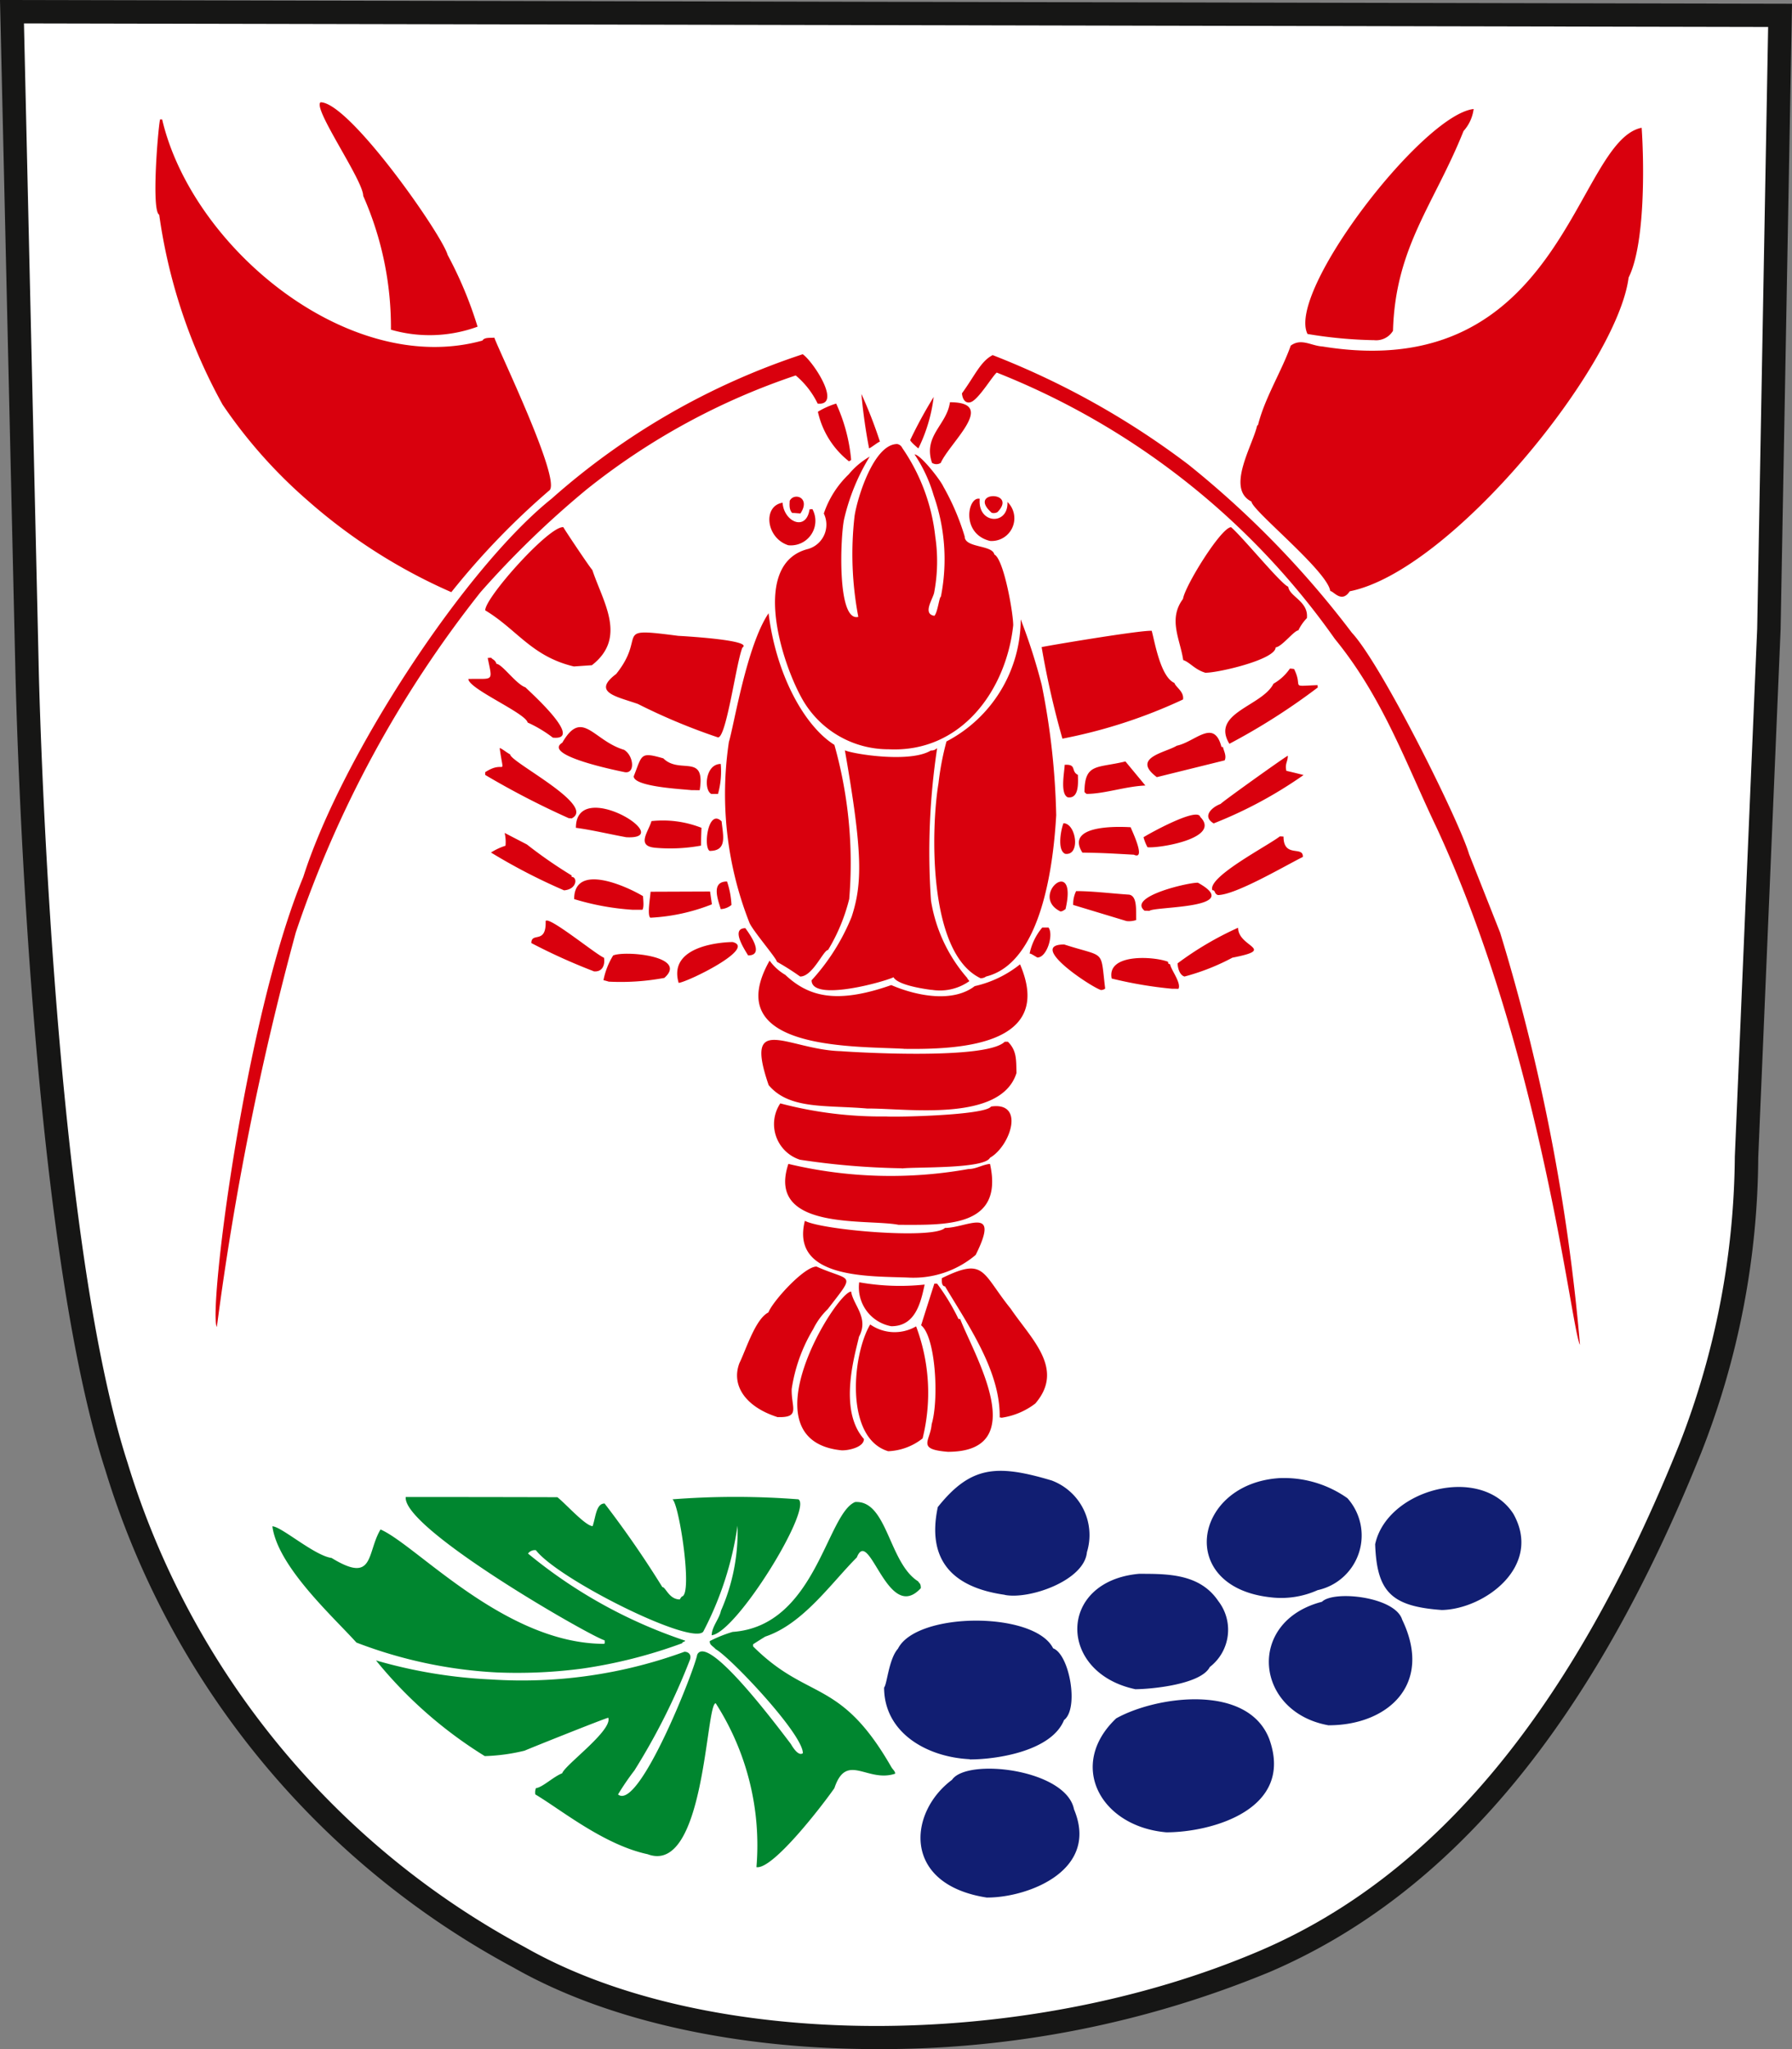
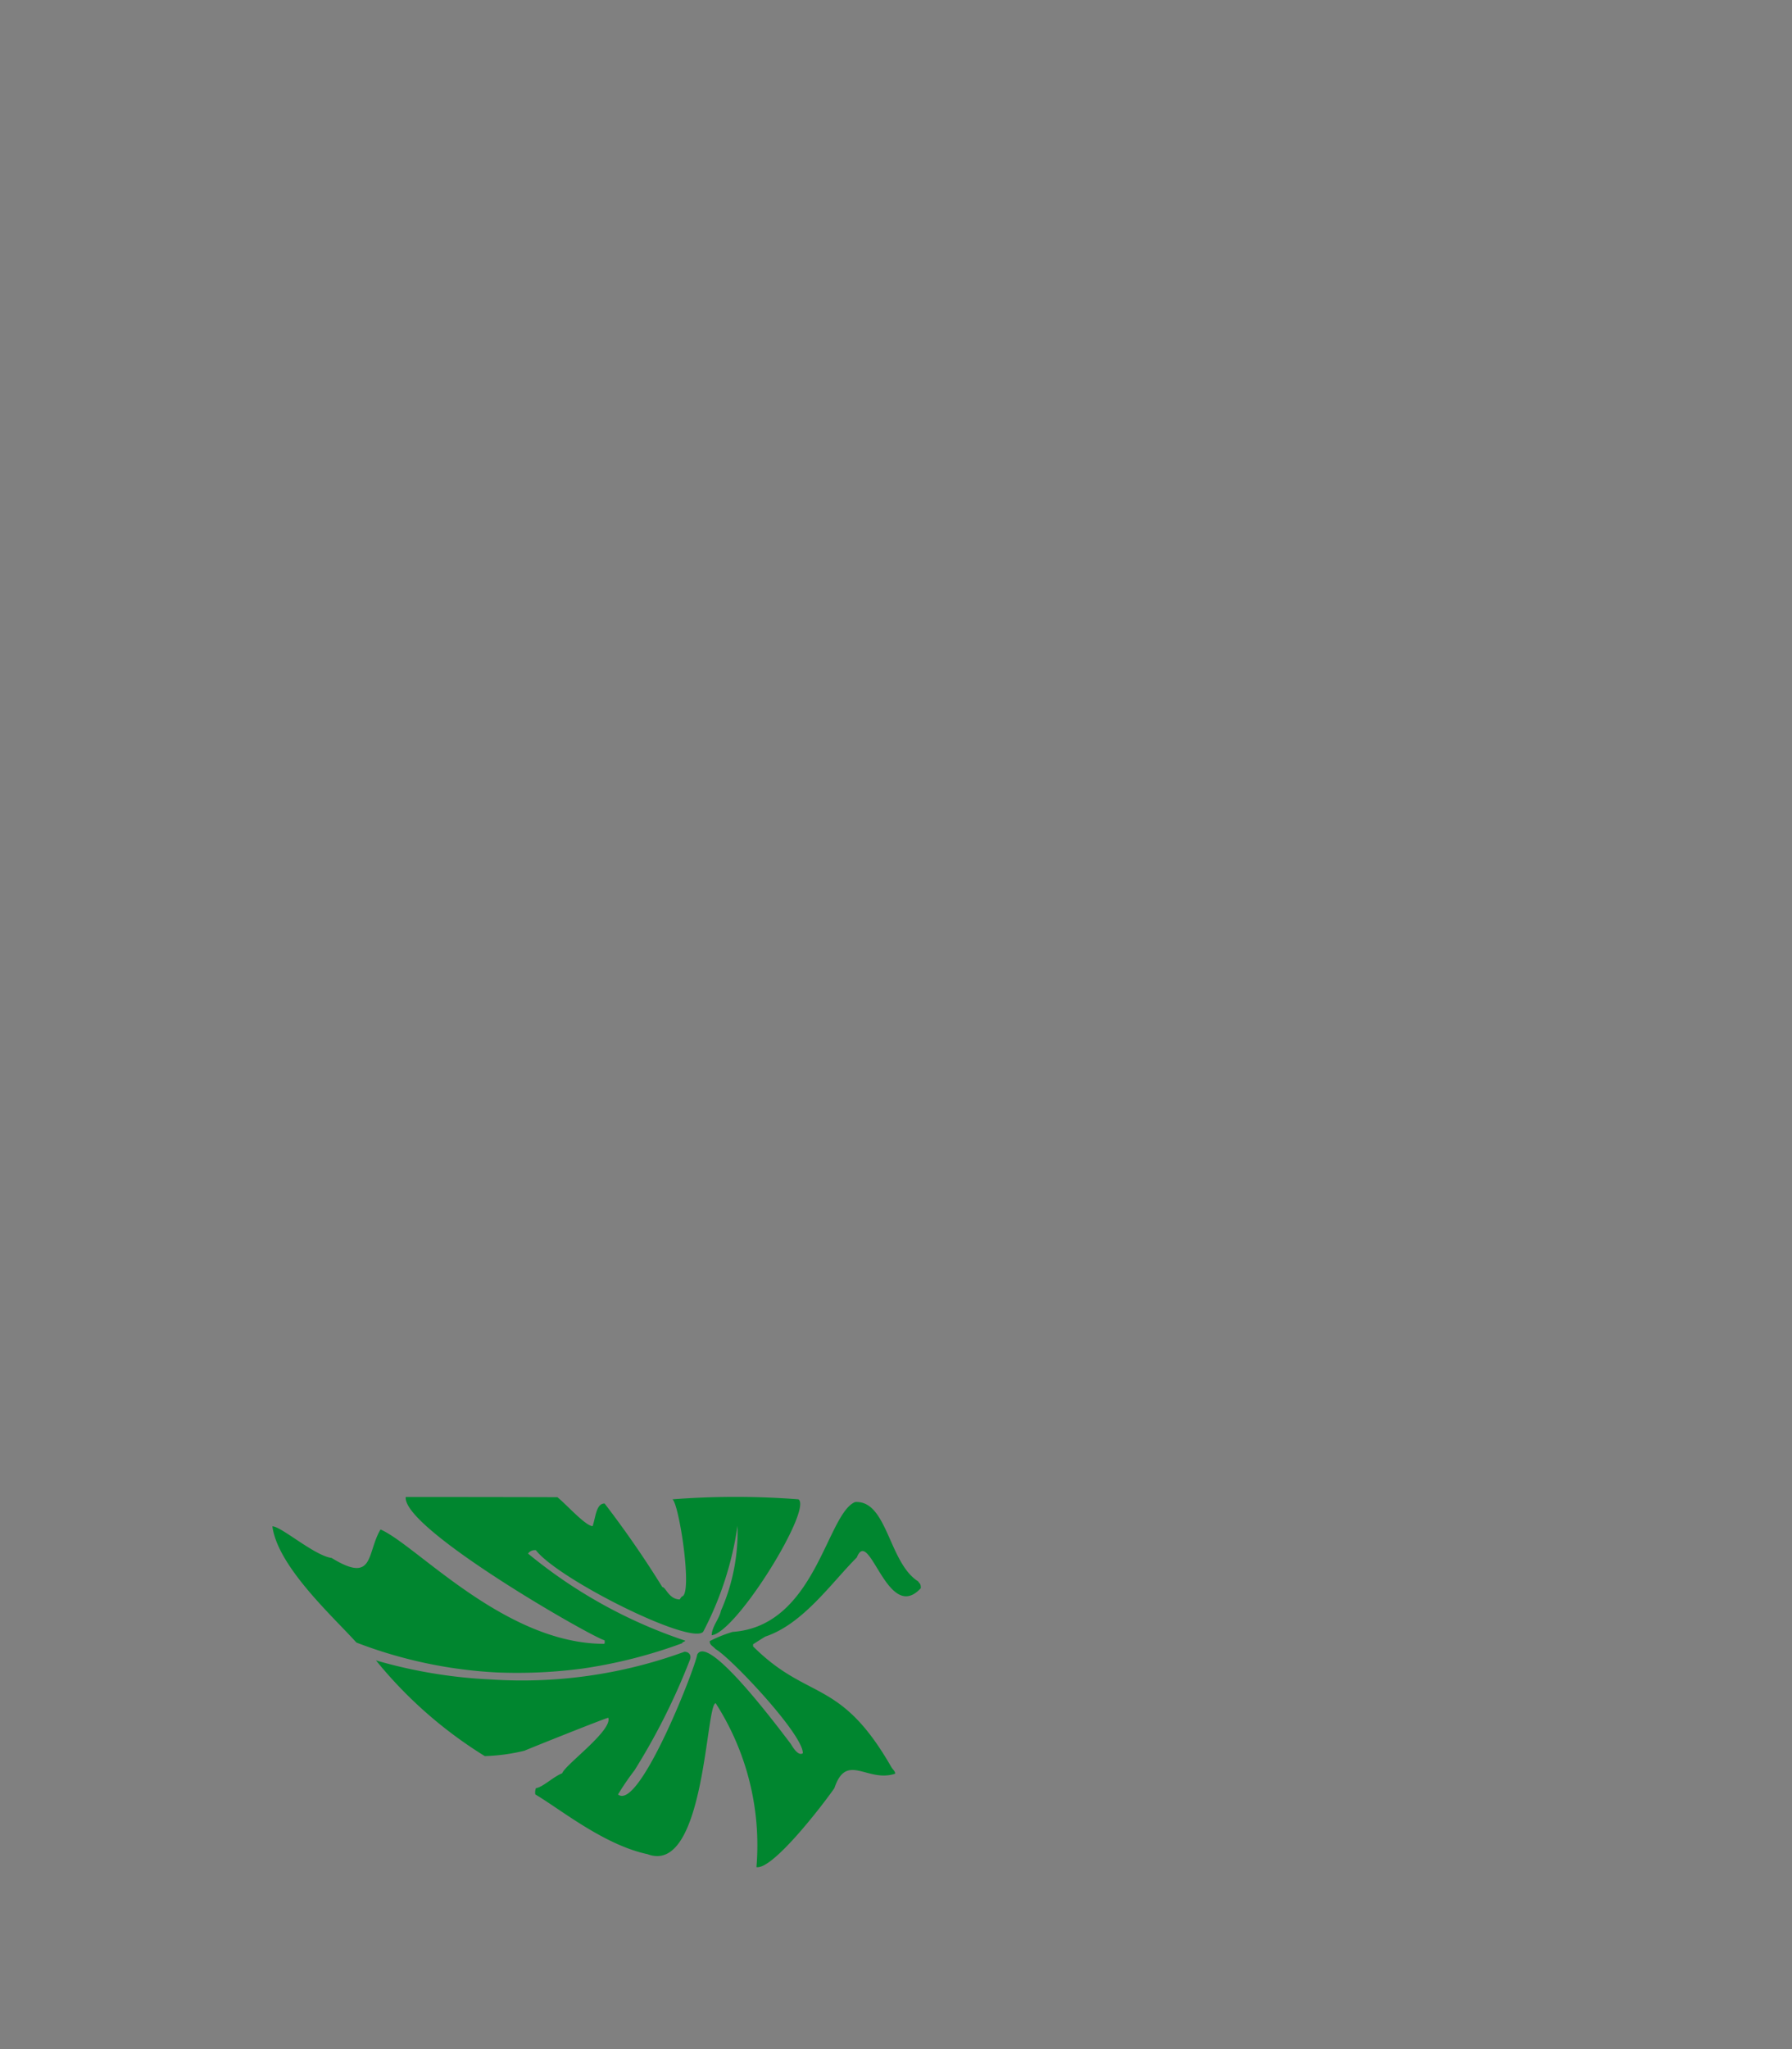
<svg xmlns="http://www.w3.org/2000/svg" width="70" height="80">
  <rect width="100%" height="100%" fill="#808080" stroke="none" />
-   <path data-name="Path 5803" d="M.468.457l69.066.145-.437 23.97-.874 20.625a31.684 31.684 0 01-2.186 11.325c-2.331 5.81-7.14 15.977-16.611 20.044s-22 3.922-29.142-.145A32.412 32.412 0 014.548 57.248c-3.06-9.441-3.5-31.373-3.5-31.373z" fill="#fff" fill-rule="evenodd" />
-   <path data-name="Path 5804" d="M34.249 80c-5.367 0-10.469-1.063-14.191-3.183A32.928 32.928 0 014.113 57.389c-3.046-9.4-3.5-30.606-3.519-31.5L0 0l70 .147-.445 24.429-.874 20.624a31.878 31.878 0 01-2.219 11.494C62.2 67.306 56.69 73.944 49.607 76.985A39.732 39.732 0 0134.249 80M.936.914l.572 24.951c0 .22.471 21.975 3.475 31.244a32.064 32.064 0 0015.529 18.916c7.111 4.05 19.463 4.1 28.734.122 6.849-2.941 12.2-9.415 16.367-19.794A31.449 31.449 0 0067.766 45.2v-.031l.874-20.625.428-23.491z" fill="#161615" />
-   <path data-name="Path 5805" d="M39.25 62.264c-2.026-.286-3.06-1.341-2.617-3.426 1.288-1.611 2.305-1.676 4.447-1.038a2.276 2.276 0 011.378 2.8c-.1 1.112-2.256 1.856-3.208 1.668m10.443.1c-3.782-.368-3.093-4.457.3-4.661a4.291 4.291 0 012.641.785 2.184 2.184 0 01-1.165 3.59 3.466 3.466 0 01-1.78.286m6.645.49c-1.977-.139-2.551-.7-2.617-2.568.46-2.151 4.143-3.14 5.4-1.186 1.148 2.044-1.123 3.711-2.781 3.753m-12.011 3.087c-3.021-.659-3.013-4.213.168-4.5 1.121 0 2.377-.008 3.1 1.068a1.833 1.833 0 01-.335 2.57c-.343.684-2.3.868-2.929.868m7.581 1.411c-2.9-.507-3.248-4.056-.271-4.825.459-.458 2.863-.2 3.134.7 1.229 2.554-.6 4.121-2.863 4.121m-14.028 1.325c-1.7-.082-3.347-1.047-3.347-2.8.115-.114.181-1.112.541-1.513.722-1.447 5.332-1.472 6.062-.016.64.237 1.017 2.355.426 2.8-.484 1.2-2.584 1.538-3.683 1.538m7.687 2.846c-2.592-.221-3.88-2.633-1.969-4.448 1.567-.875 5.135-1.374 5.98.8 1 2.762-2.27 3.647-4.011 3.647m-7 2.551c-3.353-.507-3.087-3.337-1.38-4.6.583-.867 4.455-.417 4.766 1.153 1 2.388-1.8 3.443-3.386 3.443" fill="#111e72" fill-rule="evenodd" />
  <path data-name="Path 5806" d="M19.395 65.294a17.821 17.821 0 01-5.472-1.166c-.9-1-3.074-2.96-3.283-4.538.345 0 1.641 1.145 2.313 1.235 1.682 1.03 1.362-.188 1.911-1.112 1.393.6 4.855 4.465 8.737 4.465.025-.025.025-.025.016-.139-.426-.083-7.908-4.346-7.768-5.594q2.953 0 5.923.008c.305.234 1.1 1.129 1.378 1.129.123-.361.136-.883.467-.883a39.392 39.392 0 012.256 3.263c.131 0 .262.482.681.482a.588.588 0 01.082-.114c.436-.065-.109-3.631-.369-3.794a31.894 31.894 0 014.922 0c.558.368-2.412 5.193-3.388 5.307 0-.327.3-.646.361-.957a7.648 7.648 0 00.648-3.32 12.852 12.852 0 01-1.341 4.139c-.473.546-5.668-2.054-6.535-3.182a.326.326 0 00-.308.13 19.183 19.183 0 006.136 3.4c.016.041-.127.05-.111.1a19.175 19.175 0 01-3.911.992 19.38 19.38 0 01-3.346.149m10.155 7.6a10.253 10.253 0 00-1.591-6.395c-.392-.019-.413 6.731-2.657 5.893-1.717-.366-3.414-1.759-4.39-2.335a.462.462 0 01.024-.245c.263-.033.673-.442 1.026-.581.107-.327 1.969-1.668 1.8-2.167-.082 0-3.249 1.267-3.265 1.284a7.436 7.436 0 01-1.559.213 16.922 16.922 0 01-4.25-3.736 19.229 19.229 0 004.5.744 18.485 18.485 0 007.549-1.082c.169 0 .3.129.2.35a25.471 25.471 0 01-2.153 4.283 10.083 10.083 0 00-.641.938c.812.67 2.986-4.854 3.093-5.459.4-.81 2.923 2.522 3.651 3.48.025.033.279.515.476.368 0-.76-2.846-3.753-3.4-4.056-.147-.155-.238-.164-.238-.319a5.092 5.092 0 01.894-.36c3.242-.226 3.667-4.6 4.783-5.07 1.263-.082 1.313 2.38 2.469 3.1.033.082.1.057.1.262-1.3 1.415-2.01-2.437-2.5-1.2-1 1-2.1 2.6-3.577 3.091-.164.1-.32.2-.476.3v.082c2.157 2.15 3.393 1.213 5.4 4.71.058.1.163.176.147.262-1.091.36-1.895-.859-2.371.564-.443.638-2.4 3.189-3.043 3.083" fill="#00862f" fill-rule="evenodd" />
-   <path data-name="Path 5807" d="M51.645 13.526c-.431-.029-.819-.333-1.226-.032-.353 1-1.017 2.044-1.28 3.107a.043.043 0 00-.033.016c-.172.777-1.228 2.467-.219 2.966 0 .33 2.97 2.712 3.076 3.492.131 0 .441.493.761.01 3.963-.79 10.45-8.8 10.894-12.25.648-1.292.607-4.448.509-5.847-2.594.517-3.083 10.074-12.482 8.537m2.006-.247a.769.769 0 00.763-.363c.092-3.28 1.614-4.941 2.756-7.8a1.578 1.578 0 00.394-.859c-1.983.217-7.316 7.135-6.489 8.783a17.434 17.434 0 002.576.242m-16.627 43.4c-1.239-.1-.68-.416-.631-1.078.291-.968.156-3.42-.412-3.861.172-.548.344-1.087.517-1.627h.107a8.412 8.412 0 01.837 1.382h.065c.533 1.382 2.832 5.184-.483 5.184m-2.331-.024c-1.7-.515-1.407-3.77-.7-4.948a1.664 1.664 0 001.792.074 7.363 7.363 0 01.254 4.375 2.316 2.316 0 01-1.345.5m-1.8-.033c-3.86-.366-.214-6.2.353-6.2.082.531.707 1.025.307 1.764-.12.578-.841 2.831.193 3.992 0 .327-.615.45-.853.442m6.222-1.275a.2.2 0 00-.066-.008c.033-1.782-1.193-3.549-2.136-5.119-.156 0-.123-.294-.123-.319 1.693-.832 1.547-.222 2.691 1.194.807 1.189 2.122 2.348.959 3.7a2.837 2.837 0 01-1.325.556m-8.765-.033c-1.214-.392-1.8-1.221-1.468-2.1.254-.515.623-1.725 1.132-1.979.173-.442 1.395-1.791 1.879-1.791 1.362.605 1.558.211.443 1.658a2.826 2.826 0 00-.573.787 6.363 6.363 0 00-.838 2.331c-.025.728.369 1.137-.575 1.1m4.469-3.546a1.541 1.541 0 01-1.257-1.717 9.059 9.059 0 002.555.09c-.16.769-.387 1.626-1.3 1.626m.642-1.9c-1.431-.061-4.594.074-4.02-2.216.645.358 5.012.736 5.472.278.853 0 2.182-.908 1.2 1.055a3.763 3.763 0 01-2.65.883m-.359-2.059c-1.231-.245-5.185.254-4.307-2.379a17.2 17.2 0 007.039.2c.3 0 .541-.172.837-.2.558 2.51-1.772 2.379-3.568 2.379m.123-2.208a29.416 29.416 0 01-3.976-.333 1.46 1.46 0 01-.771-2.2 15.424 15.424 0 004.132.51c.37.033 3.872-.043 4.1-.387 1.345-.2.755 1.546-.041 2-.221.442-2.9.352-3.445.417m-1.334-2.338c-1.625-.144-3.058.049-3.867-.916-.992-2.886.768-1.377 2.822-1.325.624.049 5.685.343 6.4-.368h.124c.353.352.32.711.336 1.218-.607 1.954-4.337 1.374-5.813 1.39m27.826 9.226c-.334-.522-1.456-11.251-5.606-20.2-1.188-2.479-2.085-5.056-3.97-7.359a29.389 29.389 0 00-13.209-10.4c-.172.145-.648.947-.959 1.128-.162.095-.366.035-.4-.317.517-.712.728-1.248 1.2-1.493a31.64 31.64 0 017.643 4.272 37.146 37.146 0 016.388 6.566c1.175 1.261 4.207 7.373 4.578 8.643l1.214 3.067a77.645 77.645 0 013.12 16.1M35.308 40.946c-1.928-.106-7.231.074-5.246-3.442a2.01 2.01 0 00.612.555c.882.825 1.954 1.17 4.141.4.989.426 2.4.7 3.26.041a4.355 4.355 0 001.77-.851c1.37 3.189-2.428 3.328-4.536 3.3M8.471 51.806c-.339-.567 1.069-11.993 3.375-17.566 1.51-4.737 6.312-12.059 9.7-14.769a27.928 27.928 0 019.81-5.641c.414.284 1.544 2.018.584 1.928a3.323 3.323 0 00-.857-1.1 26.578 26.578 0 00-8.166 4.449 36.593 36.593 0 00-4.146 4.012 43.969 43.969 0 00-7.216 13.283 115.821 115.821 0 00-3.084 15.404m27.922-13.158c-.386-.049-1.326-.2-1.49-.494-.378.183-3.2.968-3.2.118a8.271 8.271 0 001.564-2.478c.422-1.3.439-2.48-.264-6.5.342.15 2.549.5 3.356.009.205 0 .205-.1.246-.08a27.133 27.133 0 00-.238 5.937 6.041 6.041 0 001.419 3.026c0 .041.074.082.074.123a1.99 1.99 0 01-1.467.335m6.61.008c-.407-.135-2.89-1.778-1.432-1.778 1.641.531 1.407.151 1.6 1.721a.255.255 0 01-.172.057m2.789-.049a16.193 16.193 0 01-2.363-.4c-.2-.99 1.657-.867 2.2-.654a.236.236 0 00.017.074.553.553 0 00.065.024c.033.213.443.728.328.957zm-19.278-.229c-.443-1.508 1.846-1.595 2.108-1.595.951.237-1.739 1.554-2.108 1.595m-2.732-.049c-.074-.025-.14-.041-.205-.057a2.894 2.894 0 01.378-.965c.476-.2 2.955.032 2 .876a9.274 9.274 0 01-2.167.146m7.471-.2a9.7 9.7 0 00-.908-.576c0-.122-.96-1.235-1.074-1.529a13.711 13.711 0 01-.8-7.057c.195-.627.693-3.759 1.55-5.021.289 2.39 1.4 4.406 2.57 5.138a16.989 16.989 0 01.58 6.016 7.147 7.147 0 01-.827 1.993c-.18 0-.6 1.036-1.086 1.036m7.049.07c-2.089-.986-1.935-5.93-1.649-7.613a10.767 10.767 0 01.312-1.635 5.39 5.39 0 002.9-4.767 22.824 22.824 0 01.82 2.559 28.6 28.6 0 01.566 5.086c-.1 1.766-.525 5.757-2.74 6.3a.337.337 0 01-.205.066m7.958-.066c-.214-.057-.271-.392-.271-.515a12.608 12.608 0 012.363-1.39c0 .769 1.534.826-.222 1.169a8.677 8.677 0 01-1.87.736m-23.079-.206a23.152 23.152 0 01-2.436-1.1c0-.45.588.07.558-.858.106-.221 1.969 1.308 2.28 1.431.049.311-.082.564-.4.531m17.326-.54c-.246-.147-.246-.147-.3-.155a2.3 2.3 0 01.492-1.014h.246c.205.27-.058 1.169-.435 1.169m-11.3-.082c-.109-.187-.707-1.063-.107-1.063.131.18.787 1.063.107 1.063m14.782-1.341l-2.084-.63a1.148 1.148 0 01.115-.54c.648 0 1.345.09 2.076.139.328.066.254.646.271.99a.868.868 0 01-.378.041m-18.6-.131c-.134-.089 0-.824.008-1.014l2.324-.009.072.5a7.551 7.551 0 01-2.4.523m16.013-.245c-1.239-.614.7-2.233.2-.09-.123.082-.123.082-.2.09m3.282-.033c-.673-.556 1.78-1.112 2.092-1.087 1.846 1.022-1.722.916-1.9 1.1a1.5 1.5 0 00-.189-.008m-19.998-.037a10.021 10.021 0 01-2.281-.417c0-1.439 2.067-.49 2.691-.114 0 .09.049.425-.024.531zm3.445-.025c-.107-.368-.393-1.079.246-1.079a3.348 3.348 0 01.173.916.717.717 0 01-.418.163m19.416-.551c-.151-.056-.085-.188-.213-.188-.205-.515 2.182-1.742 2.633-2.1a.876.876 0 01.147.008c0 .85.779.343.755.793-.738.368-2.633 1.488-3.322 1.488m-25.529-.18a22.913 22.913 0 01-2.863-1.48 2.385 2.385 0 01.567-.265 1.557 1.557 0 00-.033-.5l.869.45a17.92 17.92 0 001.747 1.21v.057c.238 0 .214.482-.287.523m22.248-1.39c-1.189-.066-1.189-.066-2.01-.082-.656-1.047 1.231-1.03 1.887-.99.007.05.635 1.313.123 1.071m-2.682-.033c-.328-.147-.156-.981-.066-1.194.492 0 .681 1.276.066 1.194m-13.888-.114c-.254-.147-.057-1.676.468-1.153.057.564.229 1.153-.468 1.153m-2.149-.126c-.722-.074-.238-.63-.123-1.038a4.129 4.129 0 011.953.262c-.008.229-.017.458-.017.695a6.636 6.636 0 01-1.813.082m19.253-.019a1.793 1.793 0 01-.155-.39c.2-.131 2.116-1.194 2.215-.793.841.839-1.642 1.235-2.059 1.183m-20.36-.39c-.672-.122-1.345-.286-1.969-.368 0-2 4 .474 1.969.368m22.945-.54c-.484-.286-.033-.654.271-.76.024-.057 2.576-1.881 2.625-1.881 0 .237-.123.311-.057.589.221.049.443.106.672.163a16.837 16.837 0 01-3.511 1.889m-25.185-.2a32.5 32.5 0 01-3.273-1.693v-.106c.8-.523.738.286.566-.941.066 0 .255.164.41.246 0 .3 3.4 2 2.4 2.5a.514.514 0 00-.107-.008m19.483-.818c-.3-.147-.123-.99-.115-1.267.484-.033.23.253.517.392 0 .229.074.949-.4.875m-13.921-.131c-.3-.147-.238-1.17.369-1.17a3.289 3.289 0 01-.107 1.17zm14.659 0a.754.754 0 01-.082-.074c.008-1.137.492-.924 1.6-1.194l.779.94c-.779.033-1.6.327-2.3.327m-15.439-.147c-.361-.041-2.247-.131-2.247-.54.336-.842.238-.965 1.157-.7.64.638 1.657-.221 1.419 1.243zm18.187-.507c-1.017-.761.344-.957.779-1.227.73-.155 1.452-1.079 1.747.049h.058c.008.106.156.343.065.523zm-20.812-.2c-.115-.025-3.232-.638-2.412-1.145.779-1.349 1.206-.082 2.412.278.385.229.451.973 0 .867m8.87-12.186a.3.3 0 01-.086.054 3.386 3.386 0 01-1.212-1.933 3 3 0 01.714-.319 6.694 6.694 0 01.585 2.2m.73-.139a8.21 8.21 0 00-1 2.43c-.148.614-.3 4.048.55 3.835a13.041 13.041 0 01-.147-3.934c.107-.719.755-2.813 1.665-2.813a.267.267 0 01.2.155 7.514 7.514 0 011.287 3.451 6.544 6.544 0 01-.042 2.192c-.049.253-.468.834.008.908.127-.126.192-.744.254-.744a7.505 7.505 0 00-.282-3.957 5.76 5.76 0 00-.746-1.6c.227 0 1 .981 1.128 1.262a9.4 9.4 0 01.831 1.945c0 .45 1.083.319 1.157.7.369.18.738 2.274.738 2.764-.271 2.519-2.018 4.98-4.864 4.841a3.867 3.867 0 01-3.355-1.922c-.853-1.48-2.043-5.34.213-5.9a.988.988 0 00.607-1.382 3.8 3.8 0 01.974-1.531 2.992 2.992 0 01.825-.695m14.044 11.216c-.738-1.21 1.28-1.464 1.723-2.347a1.922 1.922 0 00.64-.589 1.218 1.218 0 01.164.016c.377.752-.213.67.919.63a.37.37 0 00.008.09 25.127 25.127 0 01-3.454 2.2m-6.522-.2a34 34 0 01-.812-3.574c.008-.017 3.815-.662 4.3-.638.123.45.344 1.8.886 2.036.057.172.386.343.336.646a20.071 20.071 0 01-4.709 1.529m-19.909-.041a4.964 4.964 0 00-.984-.589c-.074-.368-2.313-1.317-2.313-1.7.993-.024.952.139.755-.818a.743.743 0 01.139-.008c.05.074.148.066.205.237.213 0 .771.8 1.132.916 0 .025 2.371 2.1 1.066 1.963m6.456-.008a23.689 23.689 0 01-3.134-1.308c-.845-.294-1.8-.45-.845-1.17 1.239-1.545-.221-1.832 2.42-1.488 0 0 2.97.156 2.511.458-.238.556-.623 3.508-.952 3.508m19.056-2.519c-.435-.122-.623-.417-.886-.5-.115-.8-.6-1.594-.008-2.388.074-.507 1.493-2.8 1.879-2.8.471.407 1.963 2.237 2.231 2.322.049.392.8.572.73 1.226a1.885 1.885 0 00-.336.482c-.164 0-.64.638-.886.662 0 .474-2.231.989-2.723.989m-24.692-.245c-1.649-.392-2.229-1.453-3.459-2.189-.025-.482 2.518-3.328 3.052-3.246.041.09 1.081 1.642 1.13 1.666.418 1.259 1.37 2.642-.016 3.721l-.706.049m-4.785-2.901a21.534 21.534 0 01-5.614-3.58A19.26 19.26 0 018.697 15.8a21.414 21.414 0 01-2.478-7.417c-.31-.154-.051-3.319.033-3.721h.082c1.168 5 7.294 10.078 12.51 8.635.082-.131.271-.1.467-.114.131.417 2.658 5.626 2.141 5.969a29.5 29.5 0 00-3.822 3.967m13.161-1.832c-.878-.286-1-1.537-.221-1.66.049.744.921 1.137 1.052.262a.521.521 0 01.115-.008.958.958 0 01-.946 1.406m7.88-.168c-1.157-.286-.864-1.758-.4-1.644-.093.987 1.124 1.055 1.083.123a.887.887 0 01-.683 1.521m.066-1.1c-.408-.362-.288-.572-.073-.631.295-.08.768.123.3.606a.3.3 0 01-.23.025m-7.787.01c-.139-.139-.1-.369-.1-.475.172-.345.833-.125.42.492-.058 0-.265-.025-.322-.017m5.462-1.956c-.357-1.068.578-1.475.7-2.369 1.862 0 .017 1.543-.36 2.369a.315.315 0 01-.336 0m-2.462-.568a20.929 20.929 0 01-.3-2.123 17.53 17.53 0 01.724 1.862c-.057 0-.368.253-.425.261m1.927.005c-.047-.042-.337-.281-.317-.336a17.5 17.5 0 01.914-1.676 6.219 6.219 0 01-.6 2.012m-20.601-4.642a12.7 12.7 0 00-1.083-5.22c0-.614-1.993-3.435-1.665-3.655 1.128 0 4.739 5.16 4.963 5.961a15.478 15.478 0 011.169 2.8 5.451 5.451 0 01-3.383.118" fill="#d9000d" fill-rule="evenodd" />
</svg>